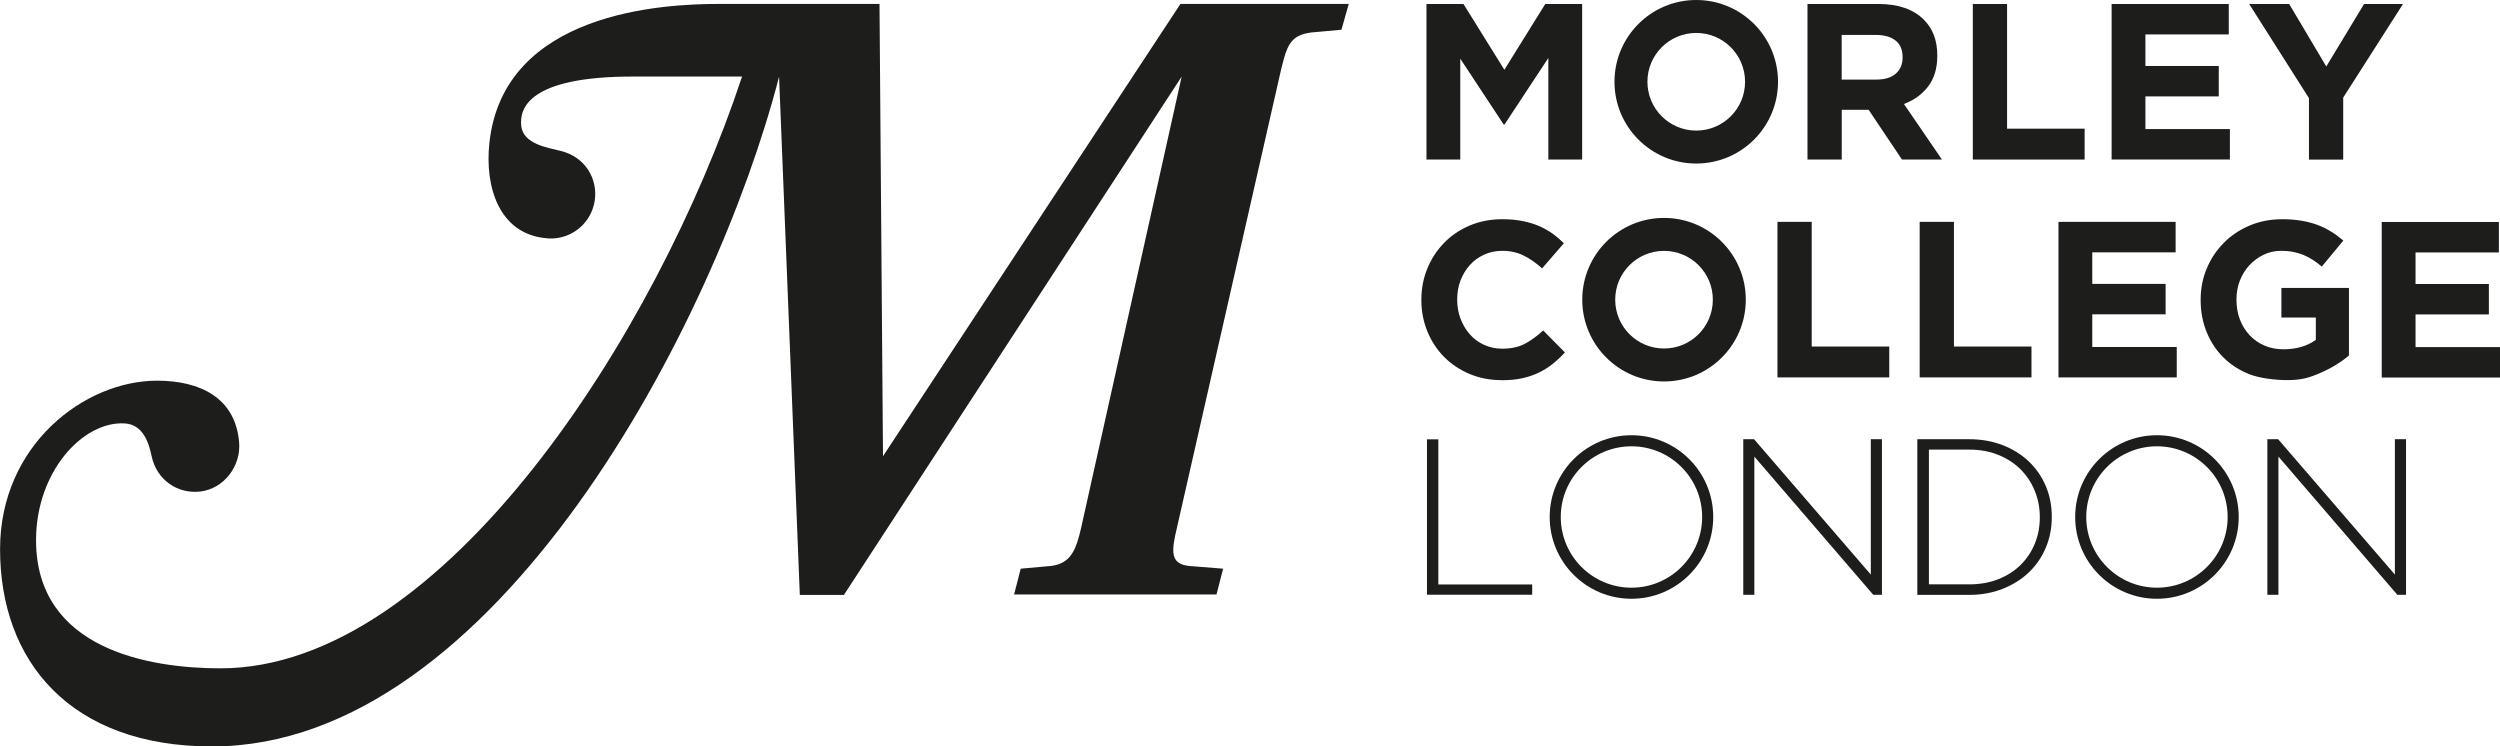
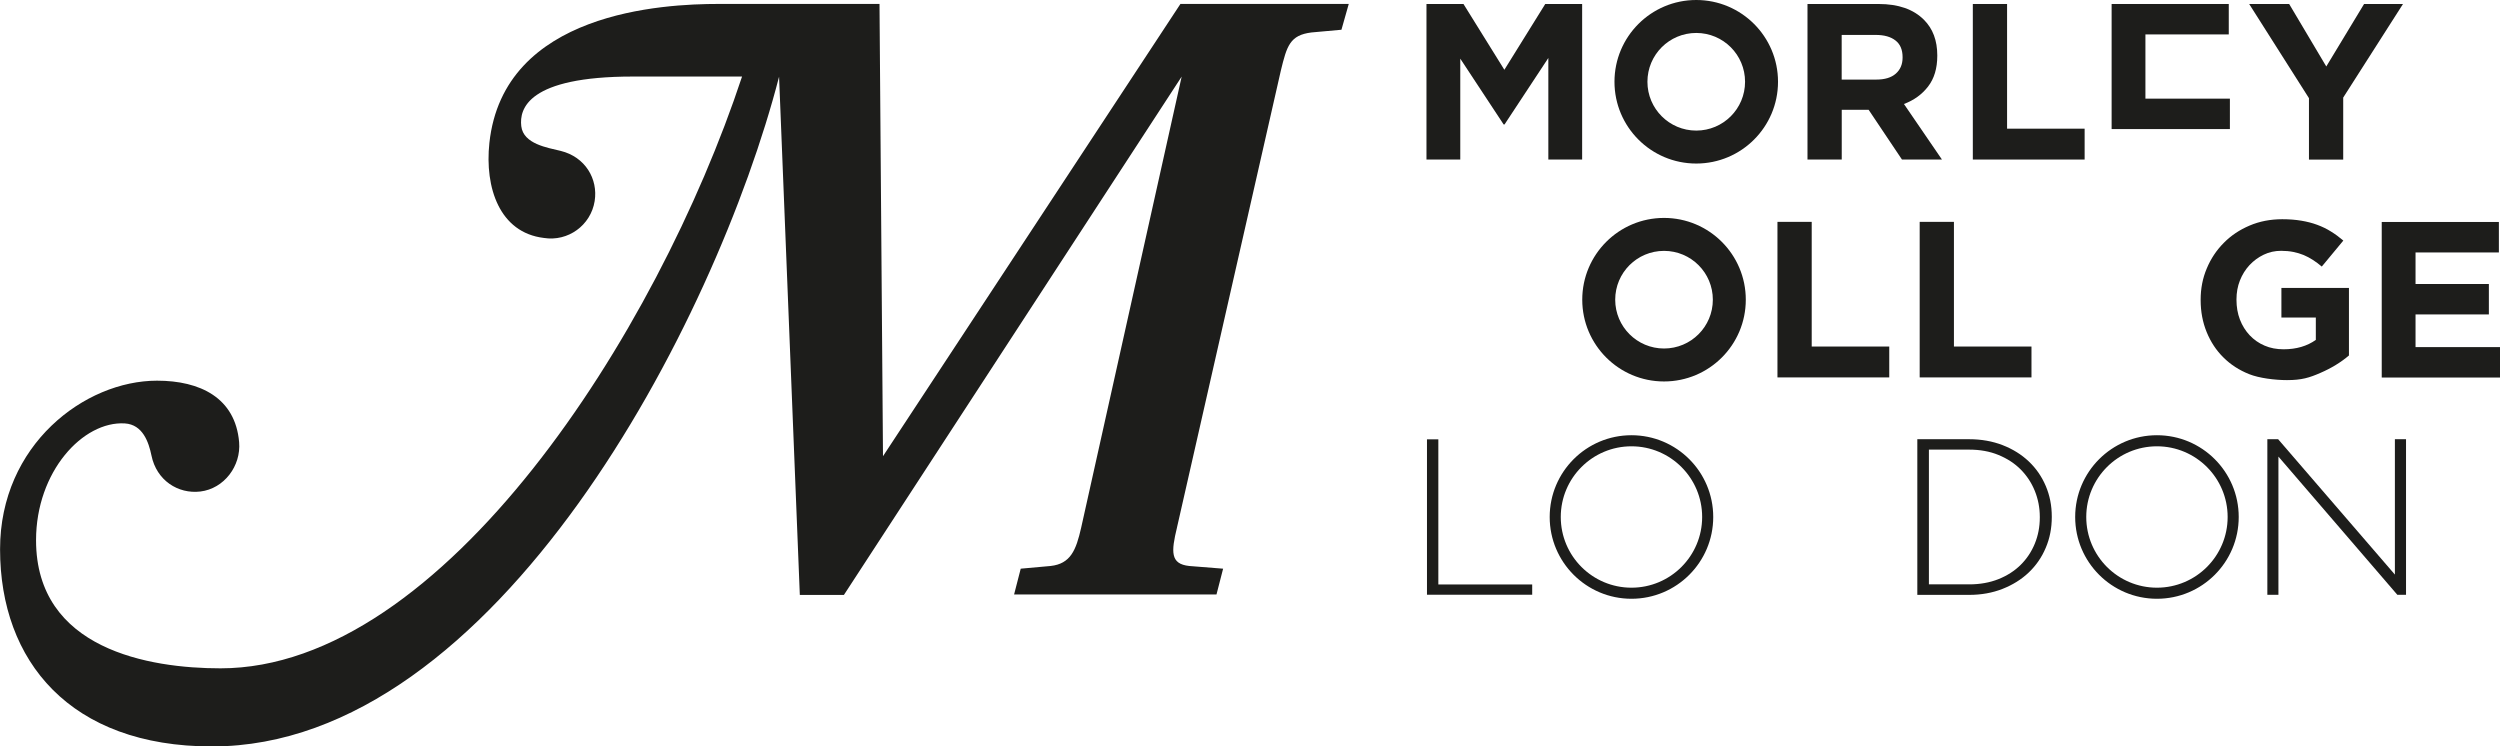
<svg xmlns="http://www.w3.org/2000/svg" id="Layer_2" viewBox="0 0 444.54 132.71">
  <defs>
    <style>.cls-1{fill:#1d1d1b;}</style>
  </defs>
  <g id="Layer_1-2">
    <g>
      <path class="cls-1" d="M209.29,93.78L227.76,12.53c1.06-4.34,1.59-6.29,5.45-6.76l5.32-.48,1.3-4.59h-29.93l-52.89,80.42-.62-80.42h-28.63c-9.73,0-38.23,1.37-40.74,24.72-.85,7.96,1.81,15.94,9.68,16.89,4.3,.69,8.35-2.24,9.04-6.55,.63-3.93-1.67-7.86-6.05-8.93-2.31-.57-6.63-1.21-7-4.4-.36-3.08,1.15-8.82,19.85-8.82h19.41c-15.13,45.76-53.2,105.23-92.75,105.23-12.65,0-32.79-3.37-32.79-22.78,0-12.22,8.35-21.22,15.79-20.77,3.2,.2,4.25,3.37,4.73,5.7,.9,4.43,4.73,6.88,8.69,6.41,4.23-.51,7.26-4.55,6.9-8.77-.67-7.9-6.94-10.94-14.6-10.94-12.85,0-27.91,11.39-27.91,29.97,0,19.9,12.45,35.07,37.69,35.07,50.45,0,89.57-75.42,100.83-119.09h0l3.69,92.15h7.84L210.12,13.62h0l-17.87,80.2c-.91,4.02-1.88,6.42-5.43,6.82l-5.32,.48-1.18,4.59h35.99l1.18-4.59-6.03-.48c-3.37-.36-3.22-2.51-2.17-6.85" />
      <g>
        <path class="cls-1" d="M253.75,78.12h2.01v25.81h16.69v1.82h-18.71v-27.63Z" />
        <g>
          <path class="cls-1" d="M253.67,.71h6.56l7.27,11.7,7.27-11.7h6.56V28.37h-6.01V10.31l-7.79,11.82h-.16l-7.71-11.7V28.37h-6.01V.71Z" />
          <path class="cls-1" d="M321.4,.71h12.65c3.51,0,6.19,.94,8.06,2.81,1.58,1.58,2.37,3.69,2.37,6.32v.08c0,2.24-.55,4.06-1.64,5.47-1.09,1.41-2.52,2.44-4.29,3.1l6.76,9.88h-7.11l-5.93-8.85h-4.78v8.85h-6.09V.71Zm12.25,13.44c1.5,0,2.66-.35,3.46-1.06,.8-.71,1.2-1.66,1.2-2.85v-.08c0-1.32-.42-2.31-1.26-2.96-.84-.66-2.01-.99-3.52-.99h-6.05v7.94h6.16Z" />
          <path class="cls-1" d="M350.8,.71h6.09V22.88h13.79v5.49h-19.88V.71Z" />
-           <path class="cls-1" d="M375.48,.71h20.83V6.12h-14.82v5.61h13.04v5.41h-13.04v5.81h15.02v5.41h-21.03V.71Z" />
+           <path class="cls-1" d="M375.48,.71h20.83V6.12h-14.82v5.61h13.04h-13.04v5.81h15.02v5.41h-21.03V.71Z" />
          <path class="cls-1" d="M410.58,17.47L399.94,.71h7.11l6.6,11.11,6.72-11.11h6.92l-10.63,16.64v11.03h-6.09v-10.91Z" />
        </g>
-         <path class="cls-1" d="M266.93,67.59c-2.03,0-3.91-.37-5.65-1.11-1.74-.74-3.24-1.74-4.5-3.02-1.27-1.28-2.25-2.79-2.97-4.53-.71-1.74-1.07-3.6-1.07-5.57v-.08c0-1.97,.36-3.83,1.07-5.55,.71-1.73,1.7-3.24,2.97-4.54,1.26-1.31,2.78-2.33,4.54-3.08,1.76-.75,3.71-1.13,5.85-1.13,1.29,0,2.47,.11,3.54,.32,1.07,.21,2.04,.5,2.9,.87,.87,.37,1.67,.82,2.41,1.34,.74,.53,1.42,1.11,2.06,1.74l-3.87,4.47c-1.08-.97-2.18-1.74-3.3-2.29-1.12-.55-2.38-.83-3.78-.83-1.16,0-2.23,.23-3.22,.67-.99,.45-1.84,1.07-2.55,1.86-.71,.79-1.26,1.71-1.66,2.75-.4,1.04-.59,2.16-.59,3.34v.08c0,1.19,.2,2.31,.59,3.36,.4,1.05,.94,1.97,1.64,2.77s1.54,1.42,2.53,1.88c.99,.46,2.07,.69,3.26,.69,1.58,0,2.92-.29,4.01-.87,1.09-.58,2.18-1.37,3.26-2.37l3.87,3.91c-.71,.77-1.45,1.45-2.21,2.06-.77,.61-1.6,1.13-2.51,1.56s-1.9,.77-2.98,.99c-1.08,.23-2.29,.33-3.63,.33Z" />
        <path class="cls-1" d="M316.06,39.45h6.09v22.17h13.79v5.49h-19.88v-27.67Z" />
        <path class="cls-1" d="M341.35,39.45h6.09v22.17h13.79v5.49h-19.88v-27.67Z" />
-         <path class="cls-1" d="M366.03,39.45h20.83v5.42h-14.82v5.61h13.04v5.41h-13.04v5.81h15.02v5.41h-21.03v-27.67Z" />
        <path class="cls-1" d="M406.69,67.59c-2.16,0-4.98-.35-6.75-1.06-1.78-.71-3.31-1.7-4.58-2.97-1.28-1.26-2.27-2.77-2.98-4.51-.71-1.74-1.07-3.63-1.07-5.69v-.08c0-1.97,.36-3.83,1.09-5.55,.72-1.73,1.73-3.24,3.02-4.54,1.29-1.31,2.82-2.33,4.59-3.08,1.76-.75,3.7-1.13,5.81-1.13,1.24,0,2.36,.09,3.38,.26,1.01,.17,1.96,.41,2.82,.73,.87,.32,1.69,.71,2.45,1.19,.77,.47,1.5,1.01,2.21,1.62l-3.83,4.62c-.53-.45-1.05-.84-1.58-1.18-.53-.34-1.07-.63-1.64-.87-.57-.23-1.18-.42-1.84-.55s-1.38-.2-2.17-.2c-1.11,0-2.14,.23-3.1,.69-.96,.46-1.8,1.08-2.53,1.86-.72,.78-1.29,1.69-1.7,2.73s-.61,2.16-.61,3.35v.08c0,1.27,.2,2.44,.61,3.51,.41,1.07,.99,2,1.74,2.8,.75,.79,1.63,1.41,2.65,1.84,1.01,.44,2.14,.65,3.38,.65,2.26,0,4.17-.56,5.73-1.67v-3.98h-6.12v-5.26h12.01v12.01c-1.42,1.21-3.11,2.25-5.08,3.1-1.96,.86-3.36,1.28-5.89,1.28Z" />
        <path class="cls-1" d="M423.51,39.47h20.83v5.42h-14.82v5.61h13.04v5.41h-13.04v5.81h15.02v5.41h-21.03v-27.67Z" />
-         <path class="cls-1" d="M309.96,78.1h1.94l20.76,24.07v-24.07h1.98v27.67h-1.54l-21.15-24.58v24.58h-1.97v-27.67Z" />
        <path class="cls-1" d="M340.93,78.1h9.21c2.16,0,4.14,.35,5.95,1.05s3.36,1.67,4.66,2.9c1.31,1.24,2.31,2.7,3.02,4.37,.71,1.67,1.07,3.48,1.07,5.44v.08c0,1.95-.35,3.77-1.07,5.46-.71,1.69-1.72,3.15-3.02,4.39-1.3,1.24-2.86,2.21-4.66,2.92s-3.79,1.07-5.95,1.07h-9.21v-27.67Zm9.21,25.81c1.92,0,3.66-.31,5.22-.93,1.55-.62,2.87-1.47,3.95-2.54,1.08-1.07,1.92-2.33,2.51-3.77s.89-2.99,.89-4.66v-.08c0-1.64-.3-3.18-.89-4.64s-1.43-2.72-2.51-3.81-2.4-1.94-3.95-2.58-3.29-.95-5.22-.95h-7.15v23.95h7.15Z" />
        <path class="cls-1" d="M403.15,78.1h1.94l20.76,24.07v-24.07h1.98v27.67h-1.54l-21.15-24.58v24.58h-1.97v-27.67Z" />
        <path class="cls-1" d="M290.1,77.39c-8.03,0-14.54,6.51-14.54,14.54s6.51,14.54,14.54,14.54,14.54-6.51,14.54-14.54-6.51-14.54-14.54-14.54Zm0,27.11c-6.94,0-12.57-5.63-12.57-12.57s5.63-12.57,12.57-12.57,12.57,5.63,12.57,12.57-5.63,12.57-12.57,12.57Z" />
        <path class="cls-1" d="M295.89,38.75c-8.03,0-14.54,6.51-14.54,14.54s6.51,14.54,14.54,14.54,14.54-6.51,14.54-14.54-6.51-14.54-14.54-14.54Zm0,23.22c-4.79,0-8.68-3.88-8.68-8.68s3.88-8.68,8.68-8.68,8.68,3.88,8.68,8.68-3.88,8.68-8.68,8.68Z" />
        <path class="cls-1" d="M301.62,0c-8.03,0-14.54,6.51-14.54,14.54s6.51,14.54,14.54,14.54,14.54-6.51,14.54-14.54-6.51-14.54-14.54-14.54Zm0,23.22c-4.79,0-8.68-3.88-8.68-8.68s3.88-8.68,8.68-8.68,8.68,3.88,8.68,8.68-3.88,8.68-8.68,8.68Z" />
        <path class="cls-1" d="M383.54,77.39c-8.03,0-14.54,6.51-14.54,14.54s6.51,14.54,14.54,14.54,14.54-6.51,14.54-14.54-6.51-14.54-14.54-14.54Zm0,27.11c-6.94,0-12.57-5.63-12.57-12.57s5.63-12.57,12.57-12.57,12.57,5.63,12.57,12.57-5.63,12.57-12.57,12.57Z" />
      </g>
    </g>
  </g>
</svg>